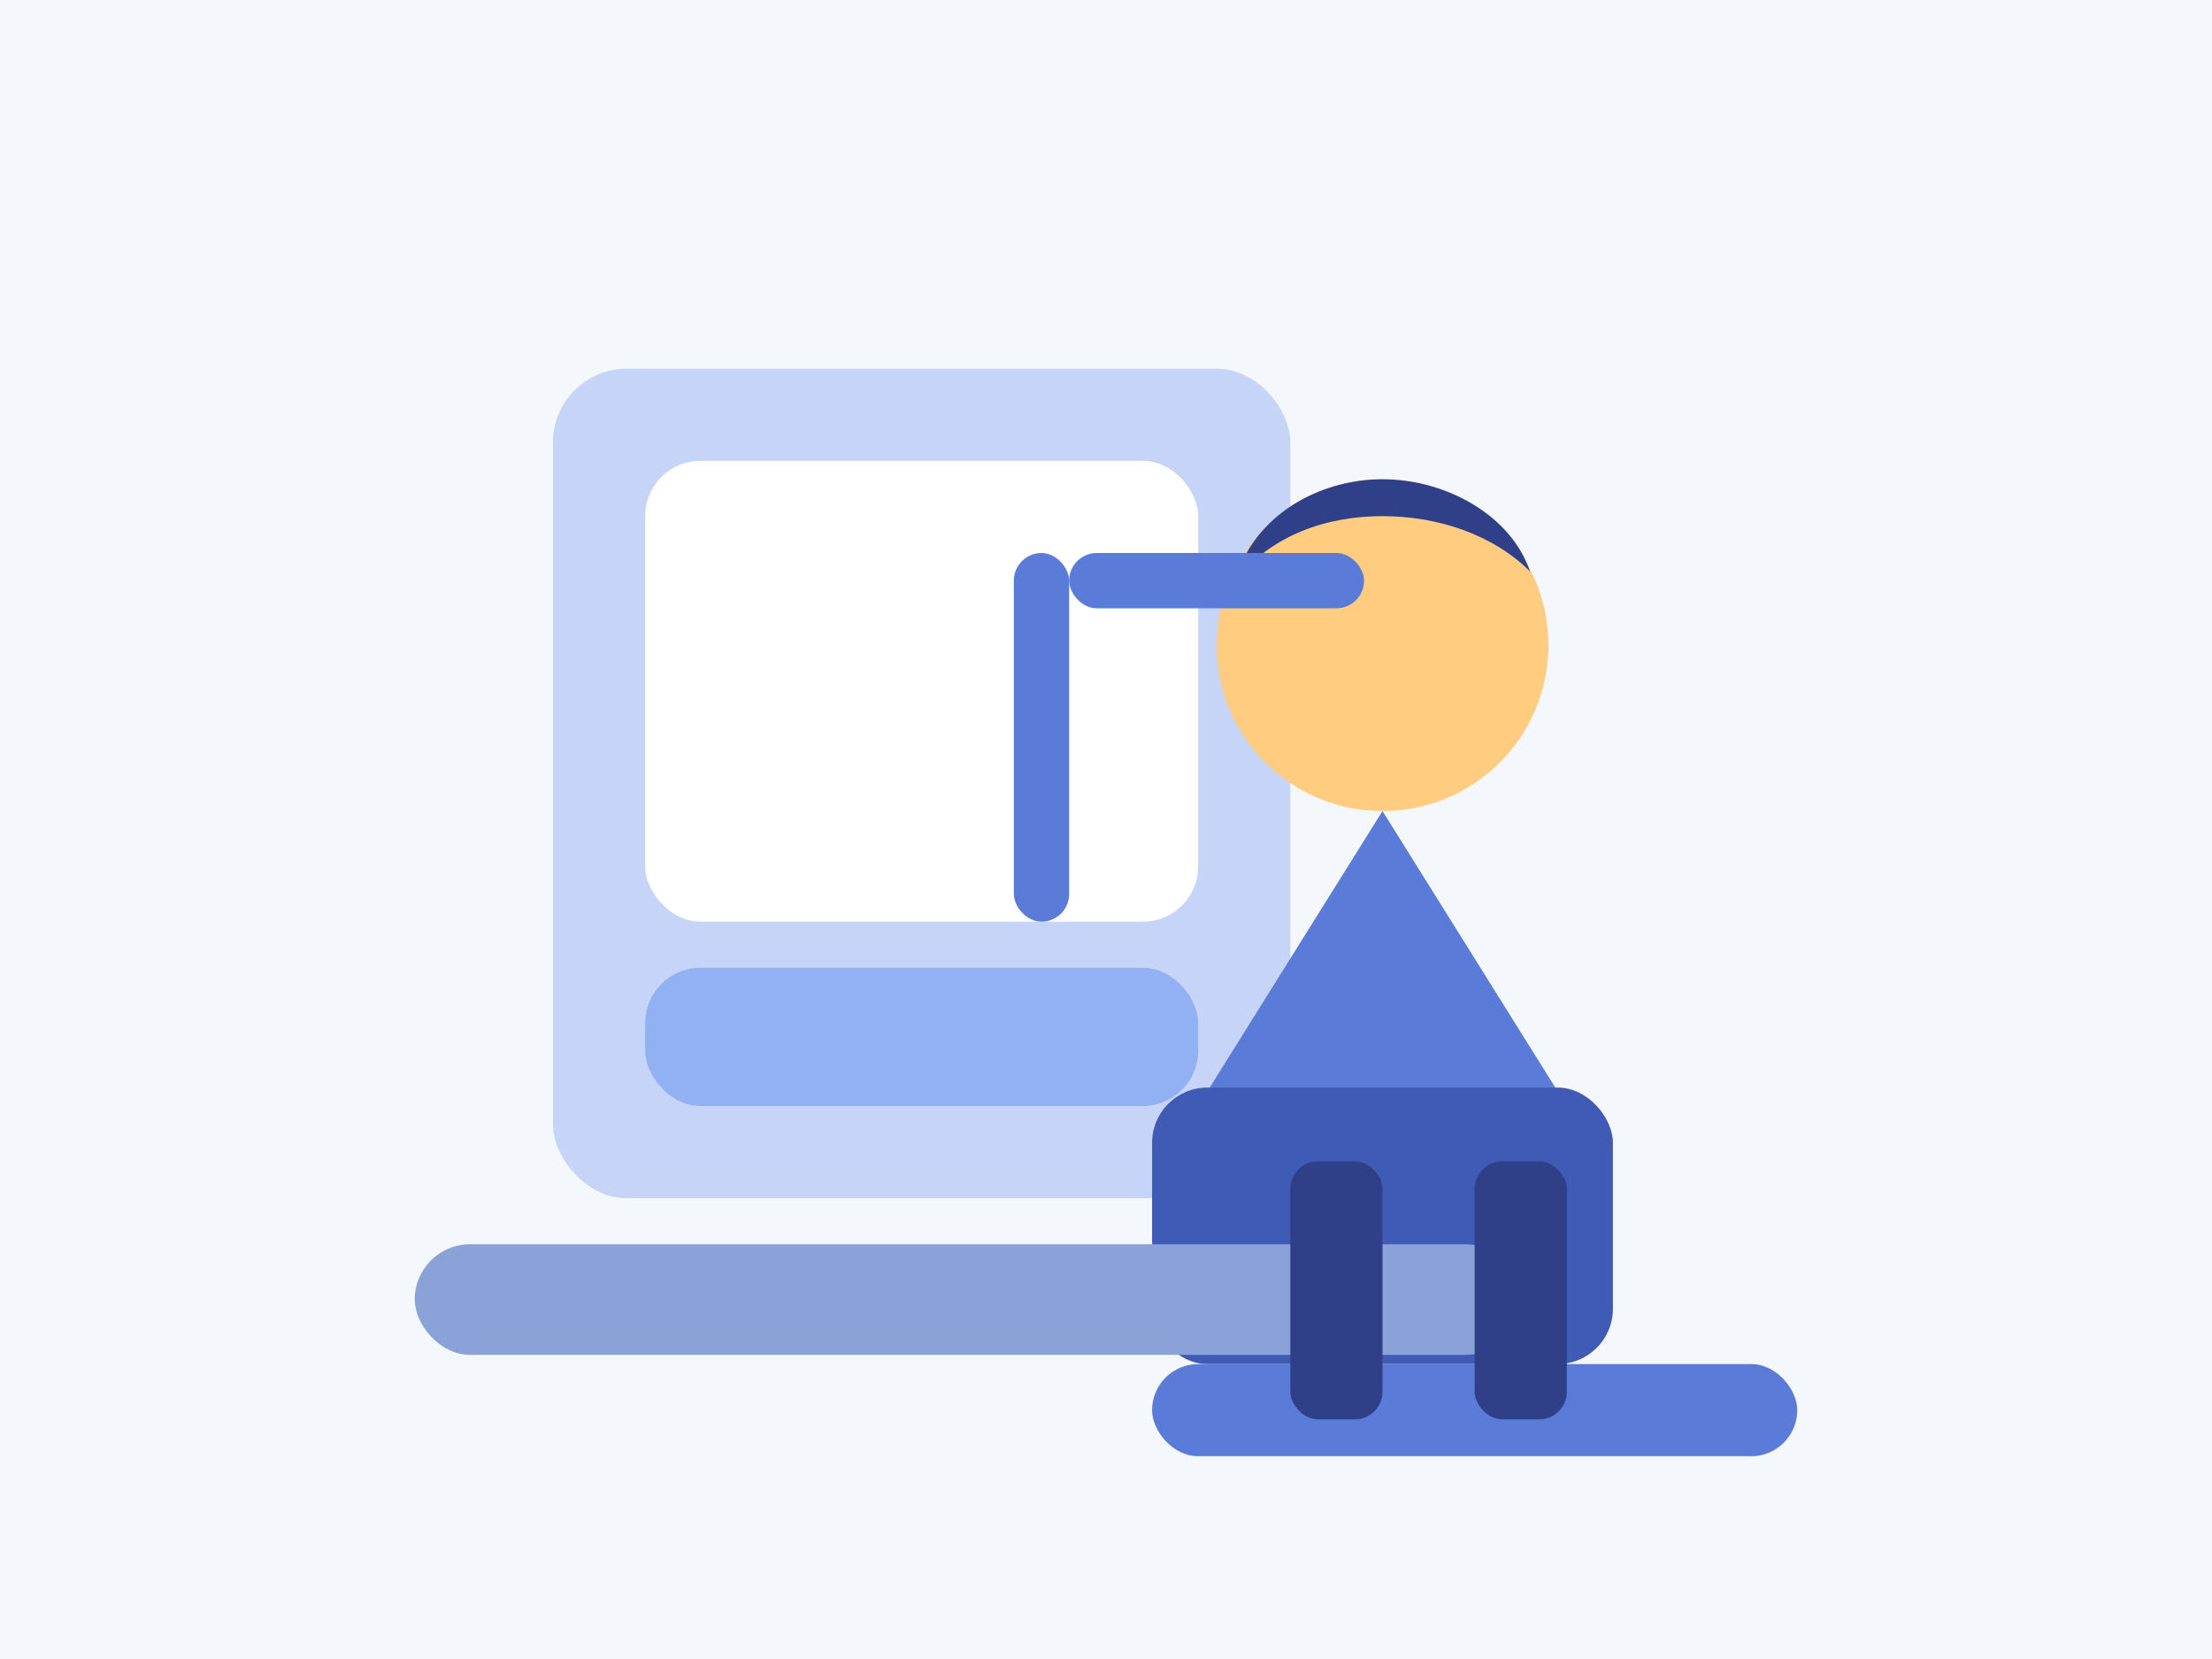
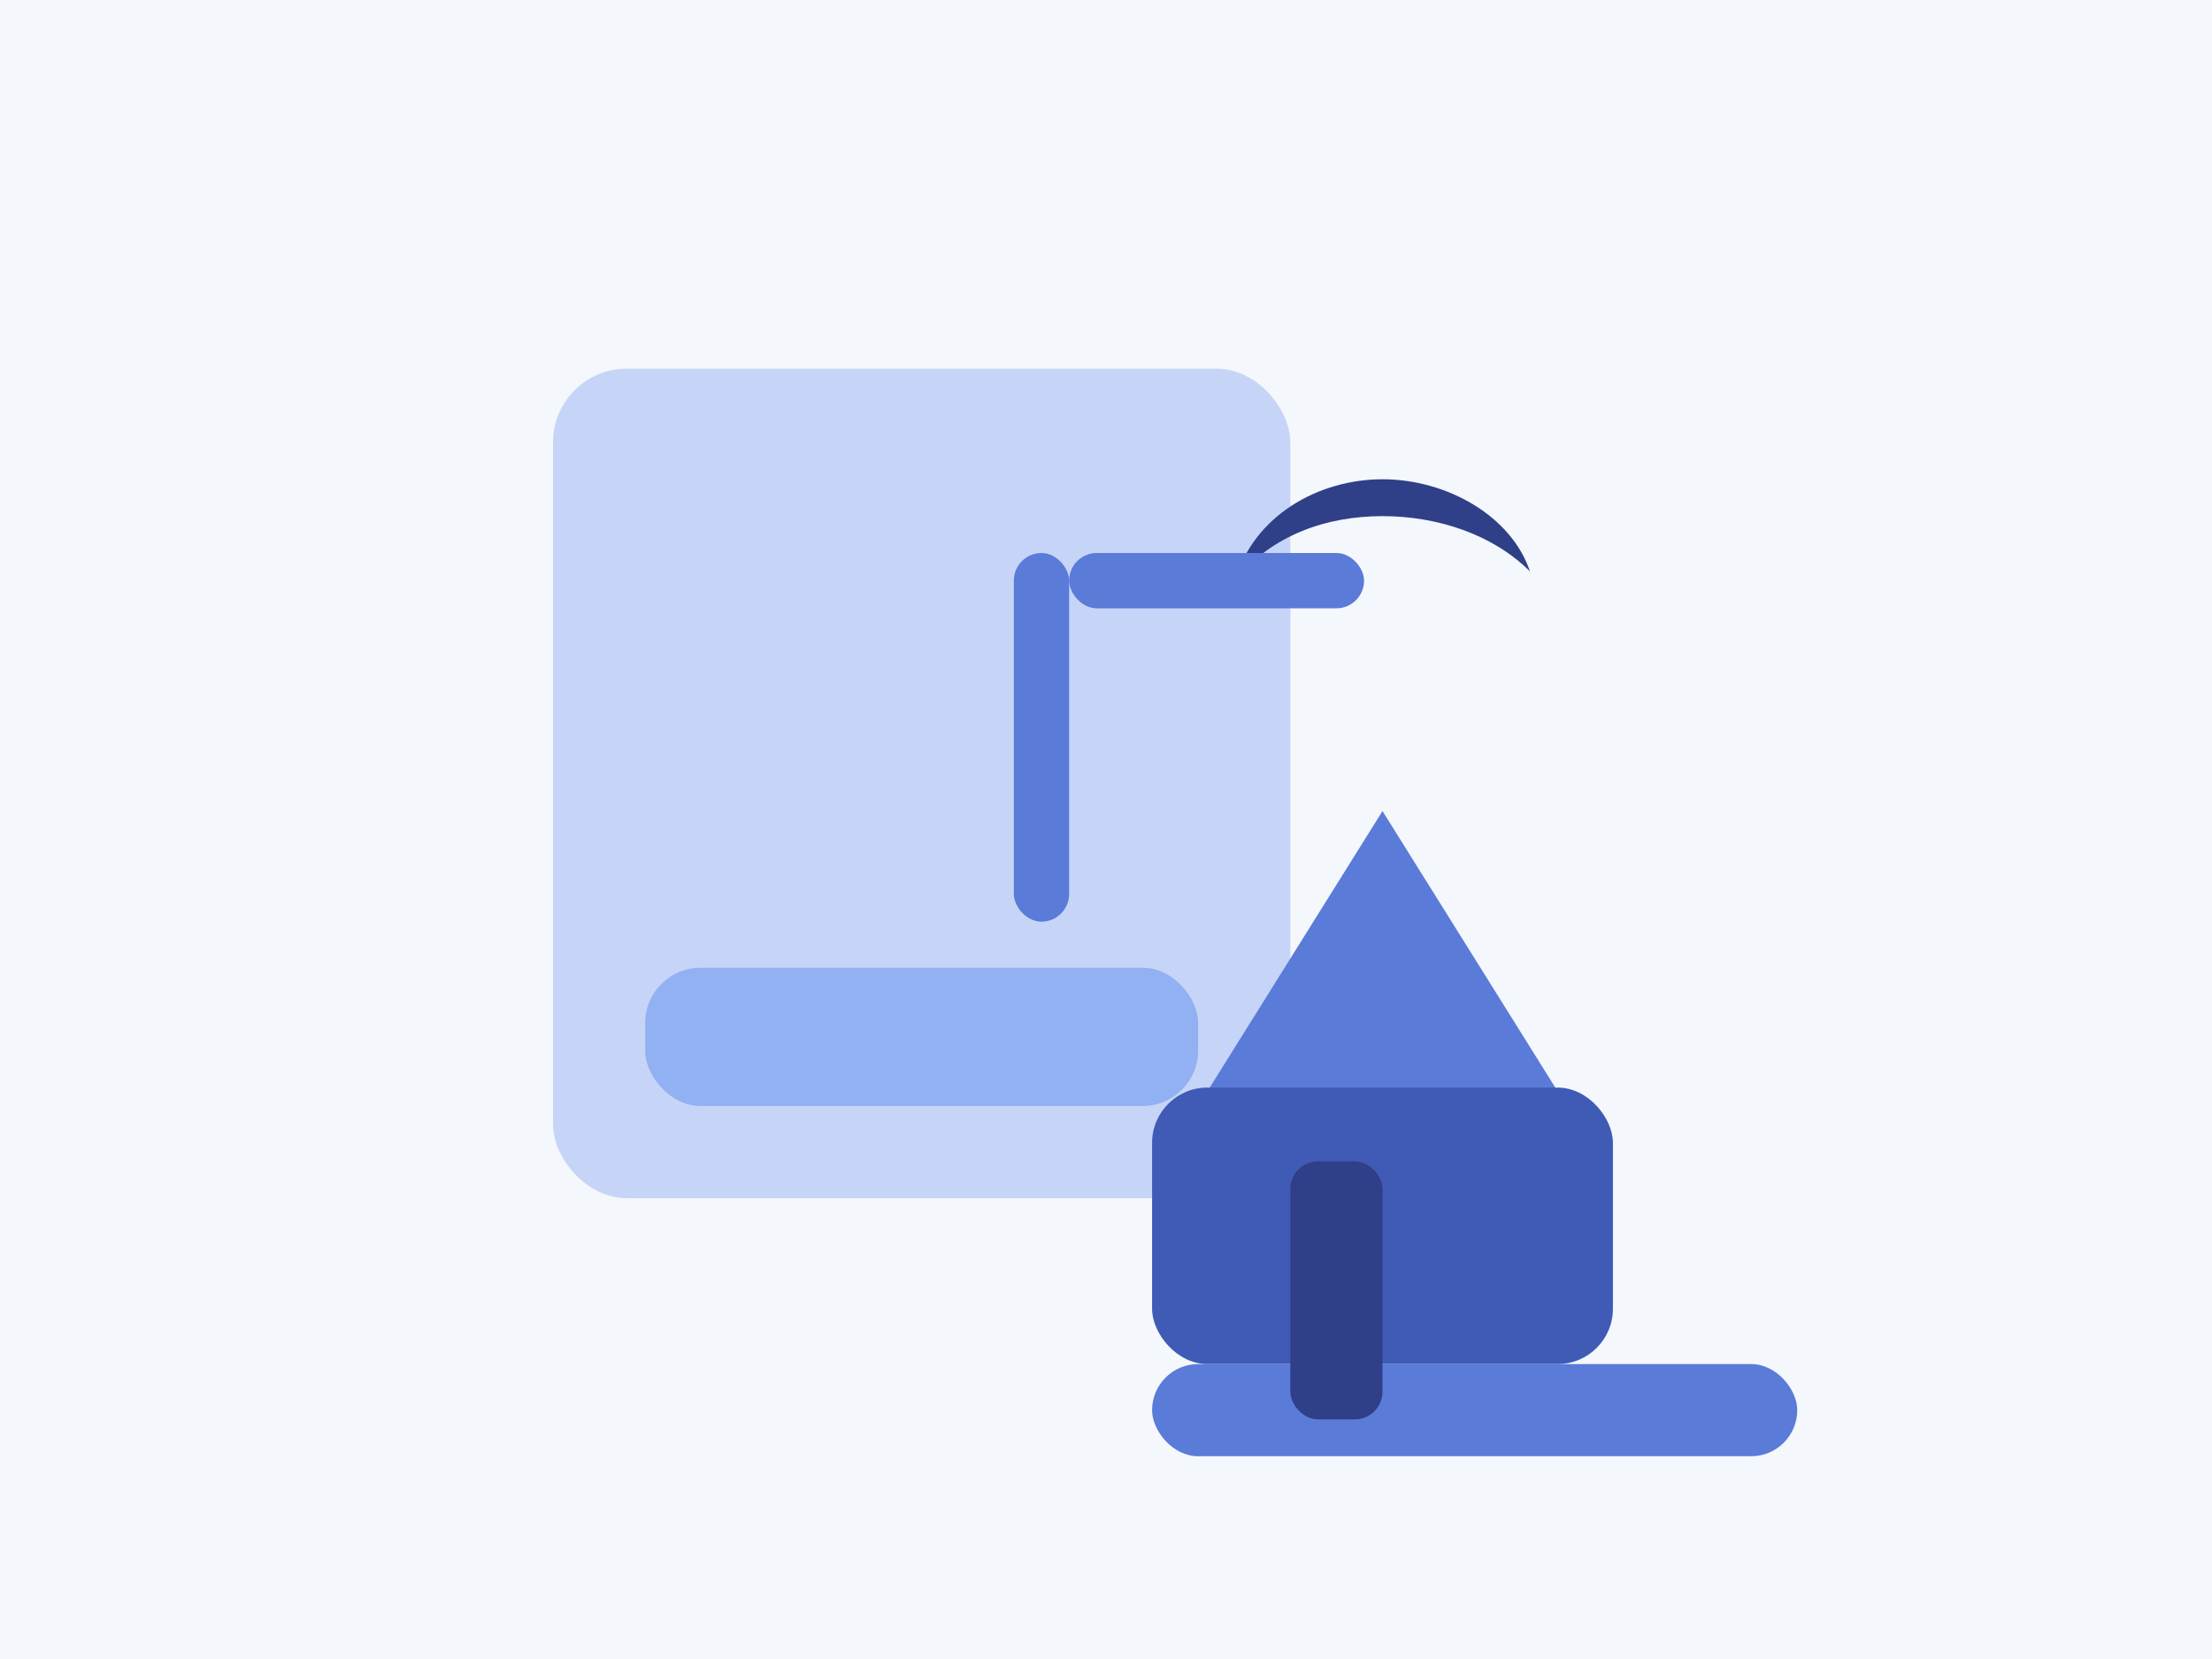
<svg xmlns="http://www.w3.org/2000/svg" width="240" height="180" viewBox="0 0 240 180">
  <rect x="0" y="0" width="240" height="180" fill="#f4f7fb" />
  <rect x="60" y="40" width="80" height="90" rx="8" fill="#c6d5f7" />
-   <rect x="70" y="50" width="60" height="50" rx="6" fill="#ffffff" />
  <rect x="70" y="105" width="60" height="15" rx="6" fill="#92b1f2" />
-   <circle cx="150" cy="70" r="18" fill="#ffcc80" />
  <path d="M150 88 L170 120 L130 120 Z" fill="#5a7bd8" />
  <rect x="125" y="118" width="50" height="30" rx="6" fill="#3f5bb5" />
-   <rect x="45" y="135" width="120" height="12" rx="6" fill="#8aa2d8" />
  <rect x="125" y="148" width="70" height="10" rx="5" fill="#5a7bd8" />
  <rect x="140" y="126" width="10" height="28" rx="3" fill="#2f3f88" />
-   <rect x="160" y="126" width="10" height="28" rx="3" fill="#2f3f88" />
  <path d="M150 52 C157 52 164 56 166 62 C162 58 156 56 150 56 C144 56 138 58 134 63 C136 56 143 52 150 52 Z" fill="#2f3f88" />
  <rect x="110" y="60" width="6" height="40" rx="3" fill="#5a7bd8" />
  <rect x="116" y="60" width="32" height="6" rx="3" fill="#5a7bd8" />
</svg>